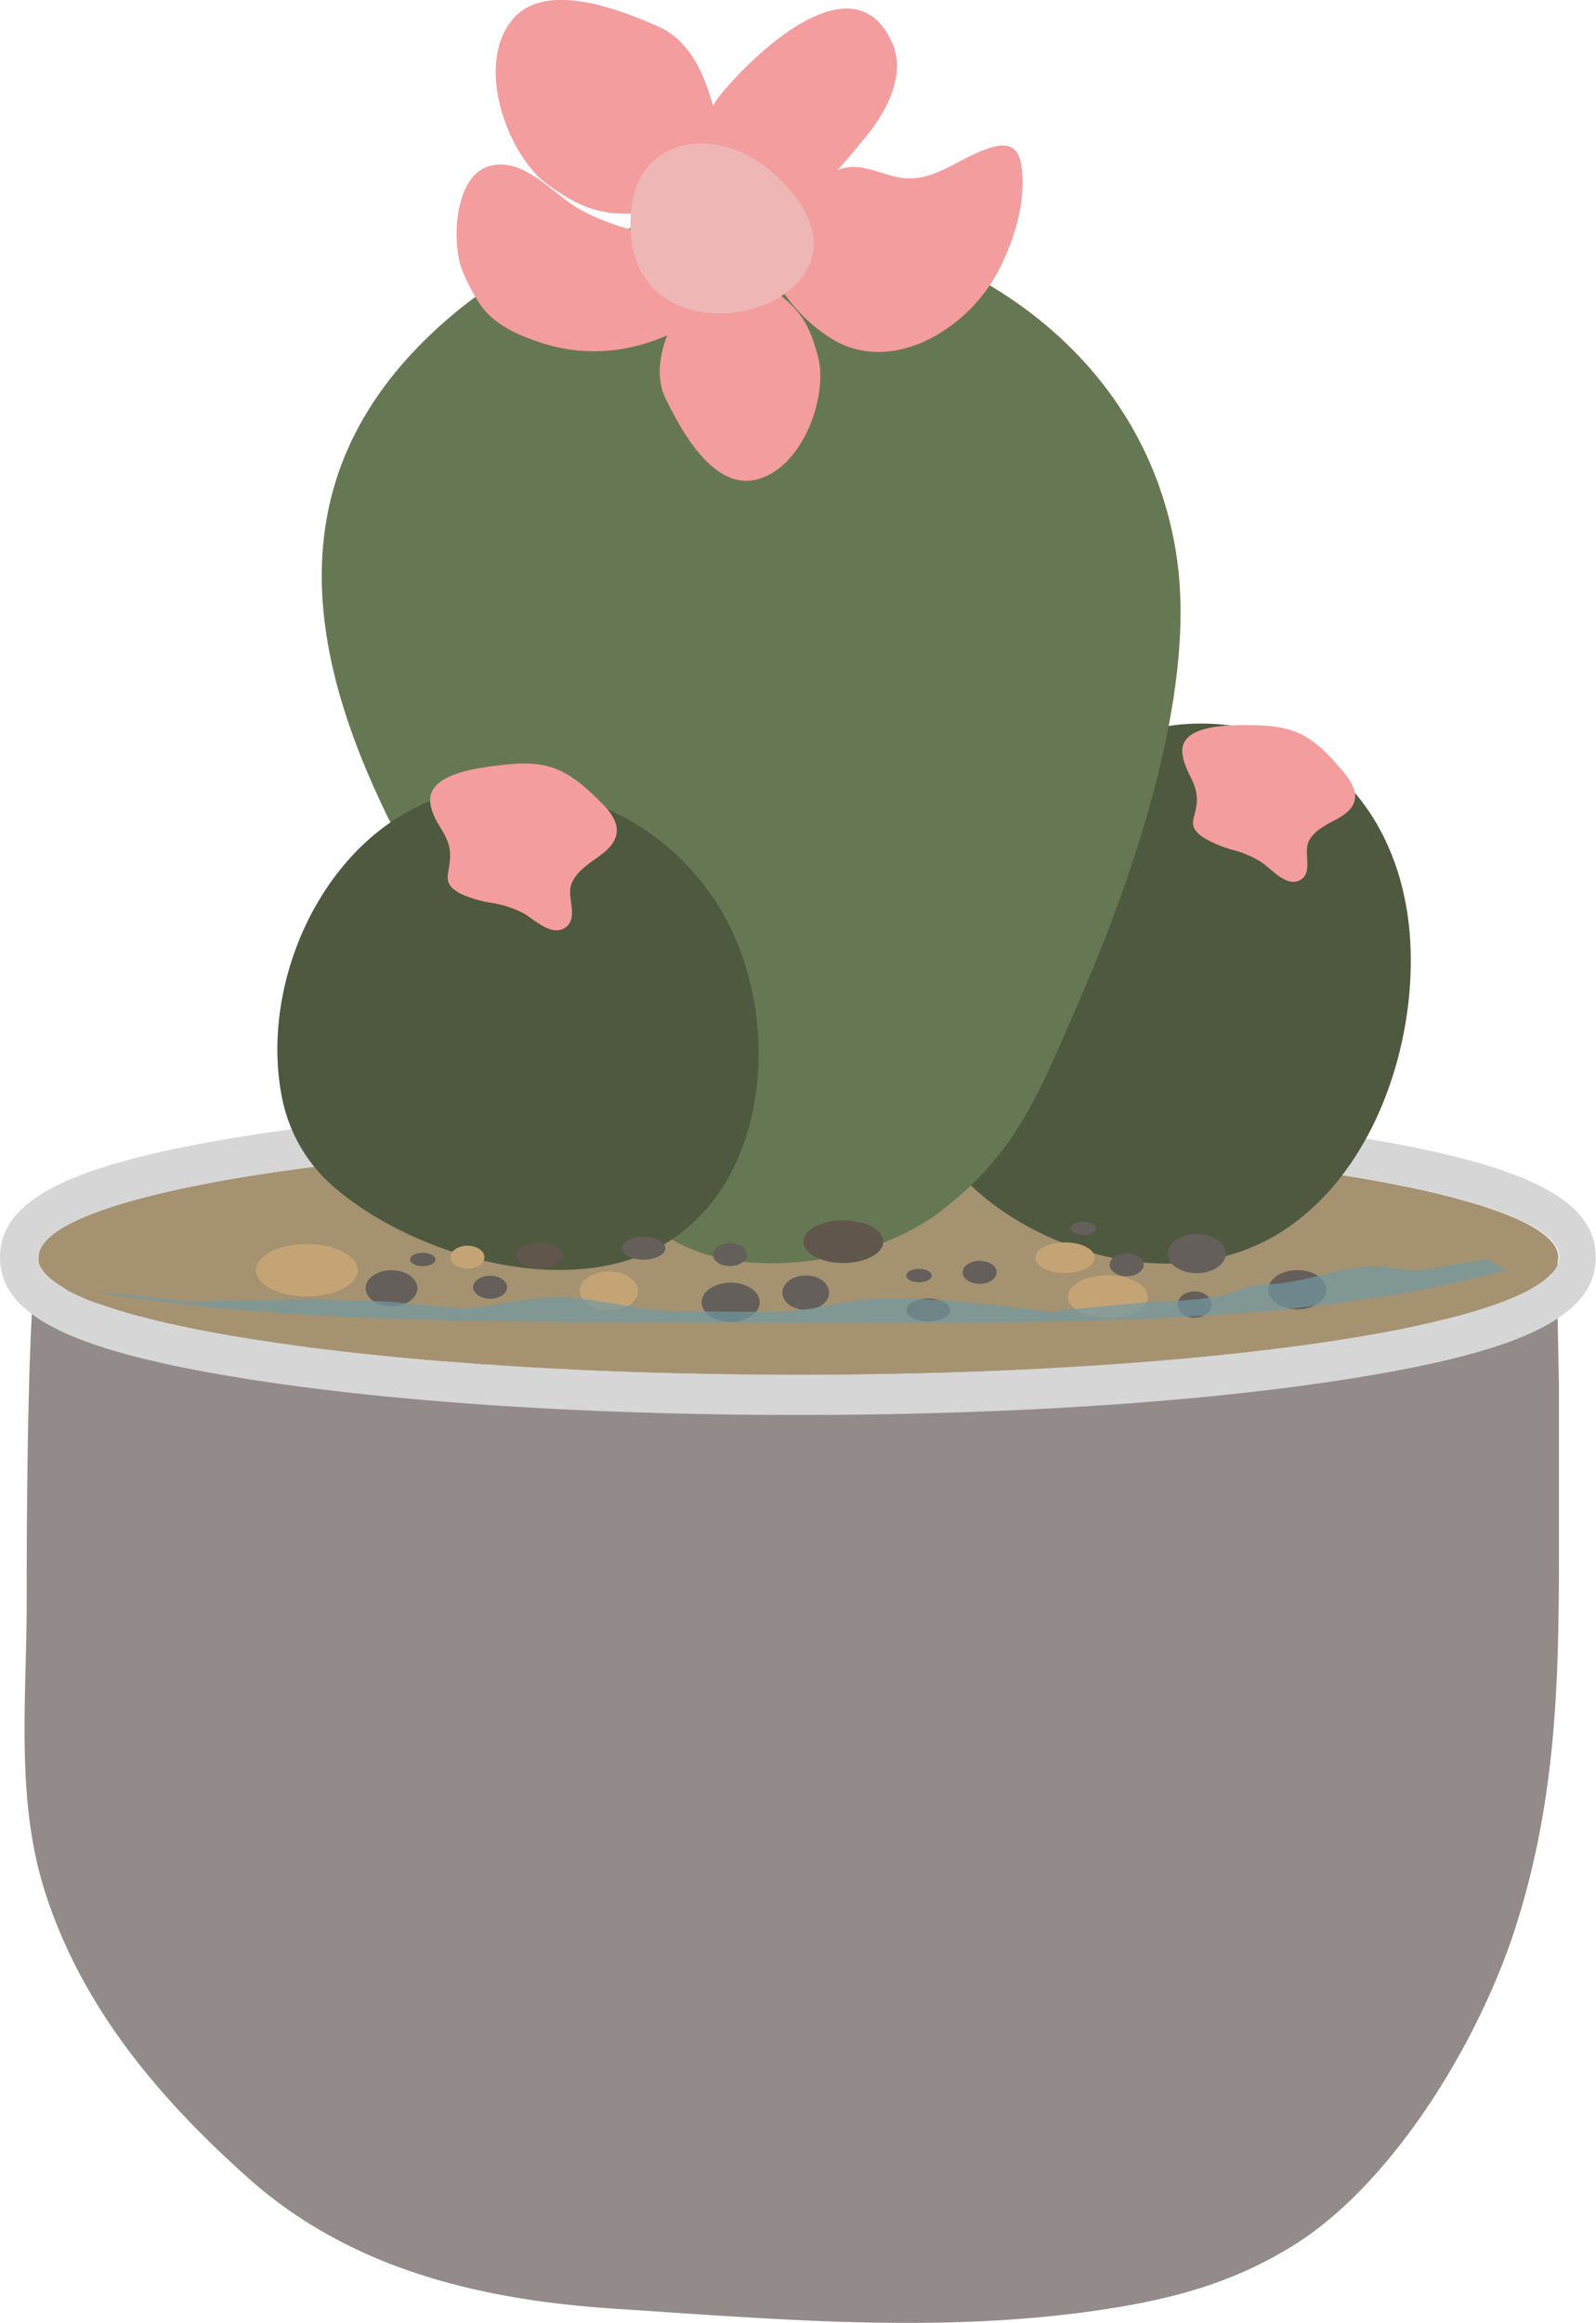
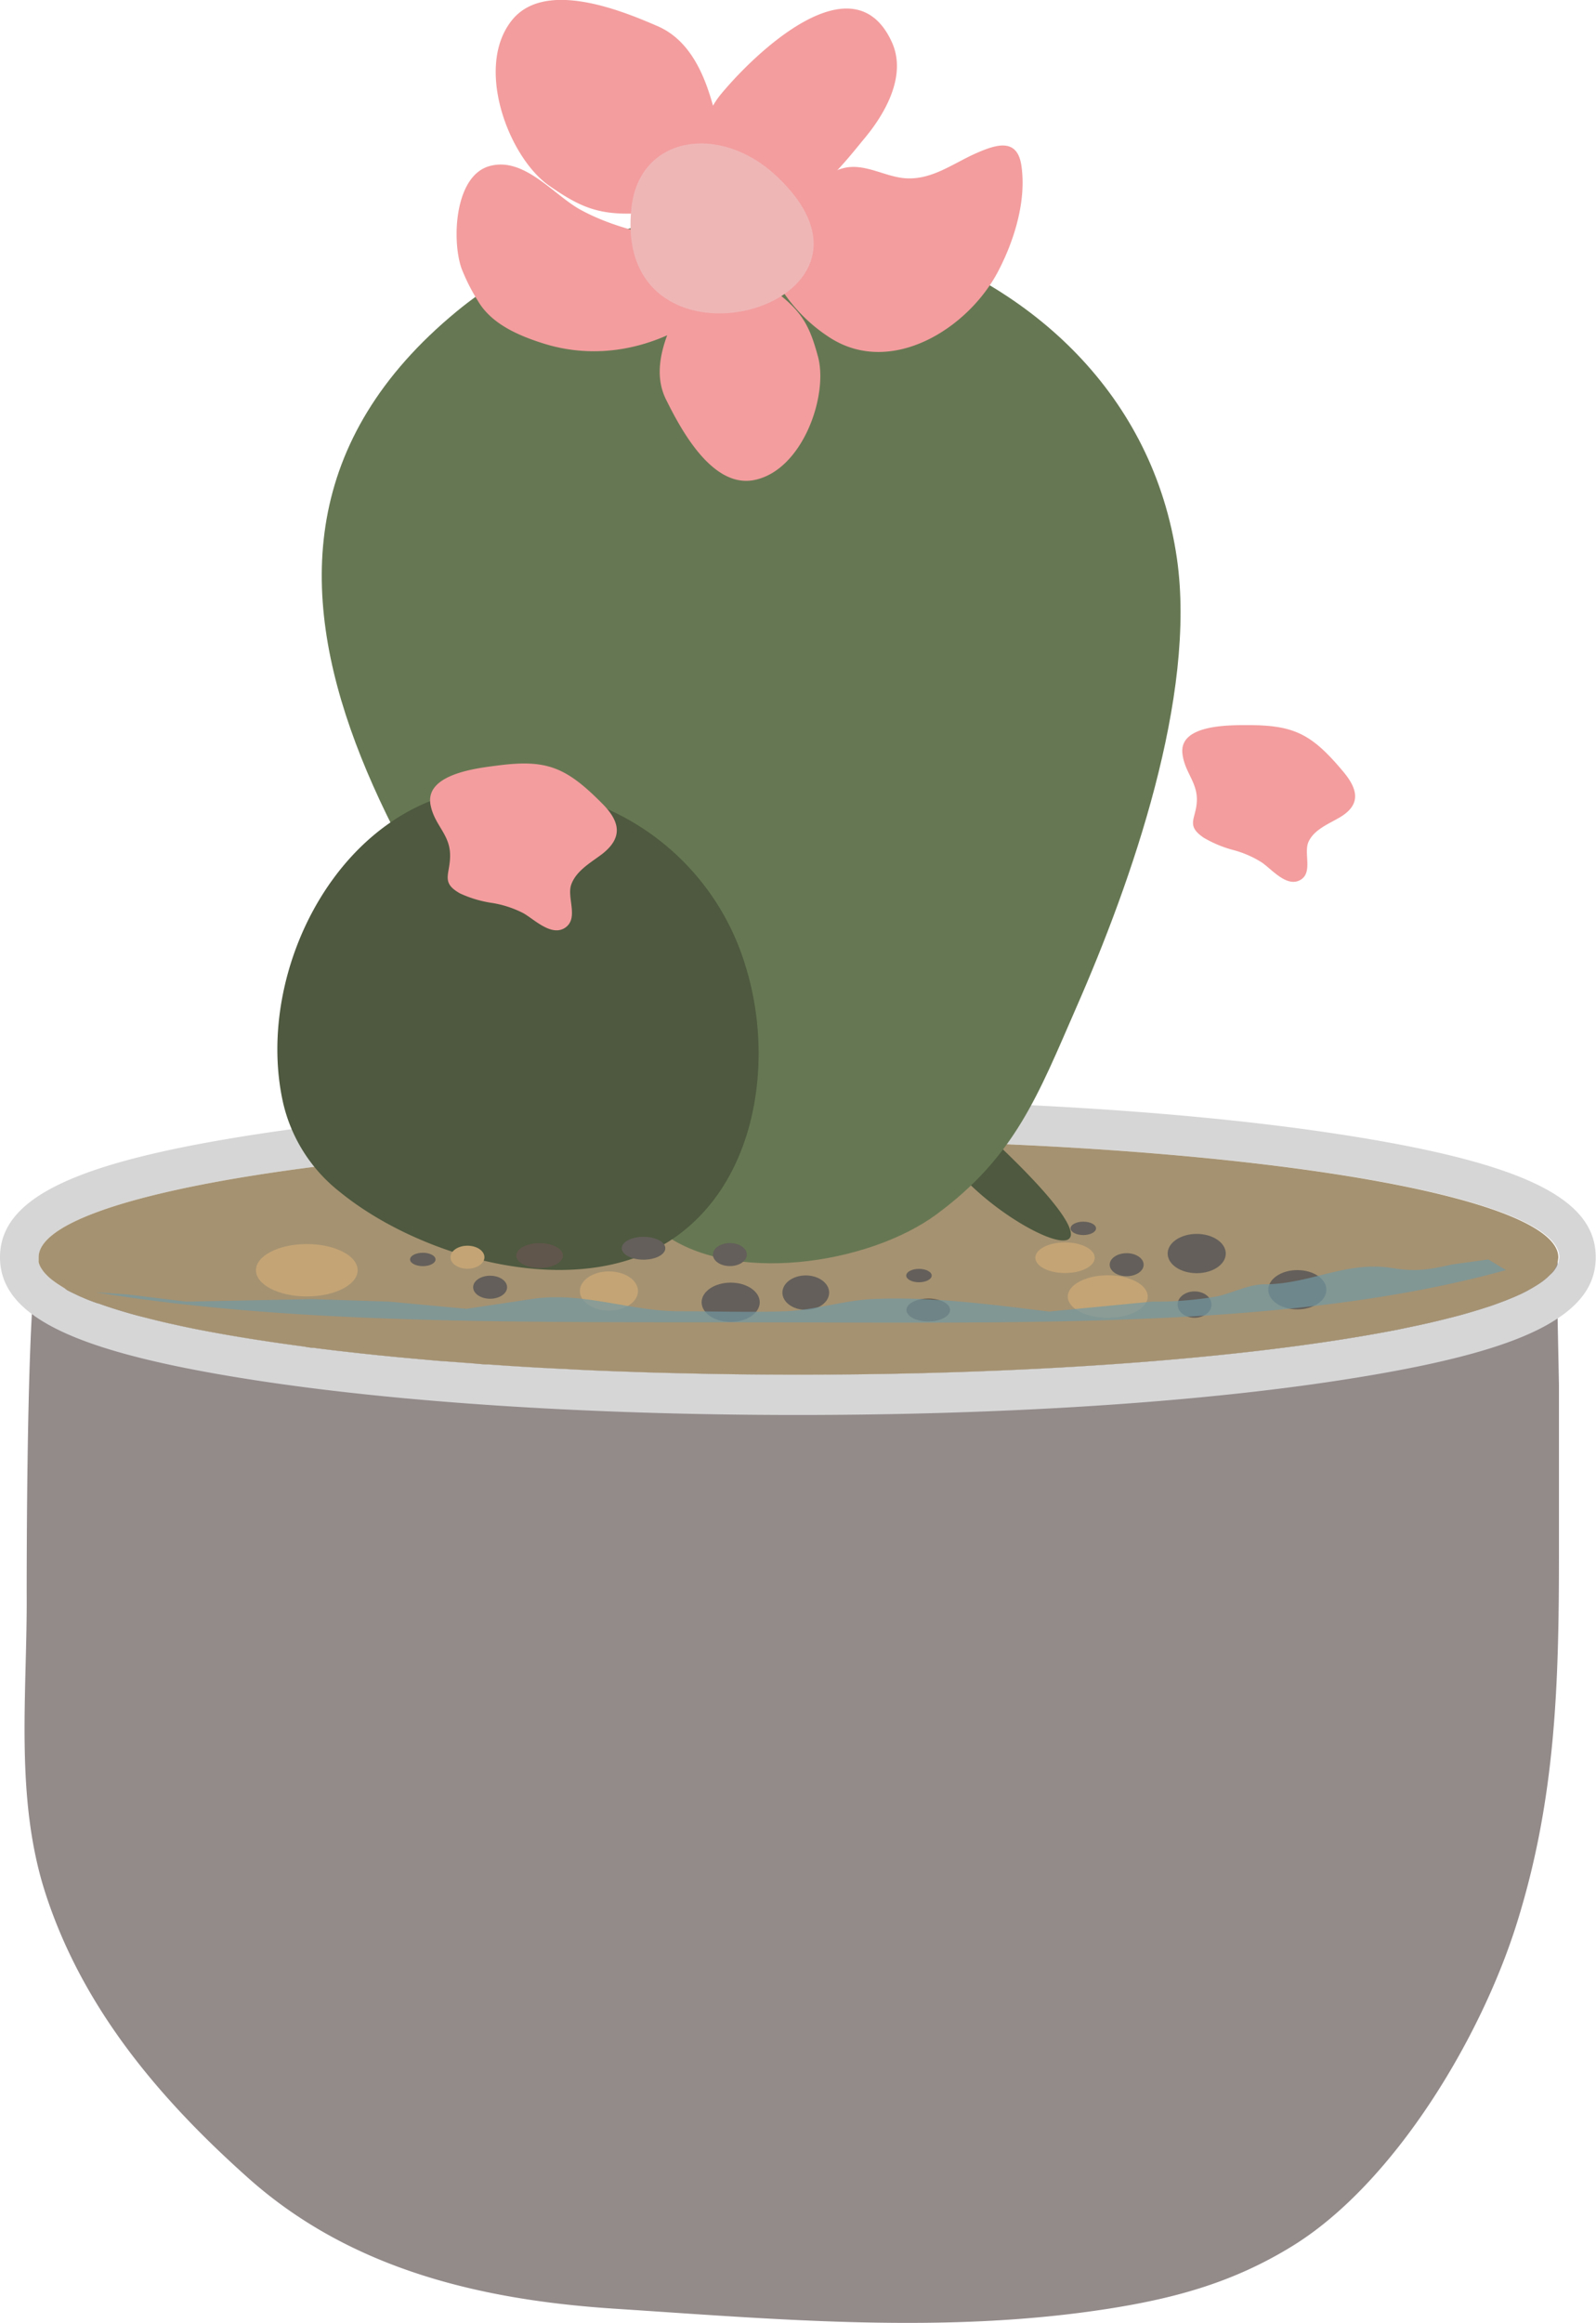
<svg xmlns="http://www.w3.org/2000/svg" viewBox="0 0 221.92 322.76">
  <path d="M216.77,192.47v23c0,18.11-.39,34.17-5.79,51.53-5,16.14-17.19,36.43-31.33,45.1-8.14,5-16.15,7.2-25.41,8.66-22.87,3.6-46.08,1.49-69,0-18.16-1.21-36.32-5.35-50.63-18.06-12.11-10.78-23-23.39-28.26-39.55-4.38-13.44-2.53-28-2.64-41.89,0-2.88,0-25.88.72-38.7a50.21,50.21,0,0,1,.83-7.81c0,.07,0,.14,0,.2l0,.22a1.46,1.46,0,0,0,0,.2,1.66,1.66,0,0,0,.06.21l.08.21.09.21.12.2c0,.07.09.14.14.21a3.66,3.66,0,0,0,.32.43l.16.18.2.2.21.21a9.34,9.34,0,0,0,.73.59c.33.25.7.49,1.1.74L9,179l.35.19c.37.2.76.39,1.18.58.25.13.52.25.8.37l.44.19.45.19.47.18.9.33a.2.2,0,0,0,.08,0q1,.36,2.13.72c.75.24,1.55.48,2.39.72l1.06.29.24.06L20,183c1.08.28,2.21.56,3.4.83l1.35.3c1,.22,2.06.44,3.15.65l1.49.28c3.88.73,8.16,1.4,12.79,2,.45.07.91.13,1.36.18,1.45.19,2.93.37,4.45.54l2.42.27,1.88.2,2.62.26q3,.28,6.08.55l1.92.15,1.15.09,1.89.14c.62,0,1.24.1,1.87.13,1,.07,2.06.15,3.11.21,2.54.17,5.14.31,7.78.43,1.11.07,2.24.12,3.36.17,1.81.08,3.64.15,5.5.21l1.72.06,2,.06,2,.05c5.74.15,11.64.23,17.65.23,32.84,0,62.19-2.31,81.58-5.94l1.6-.3,3-.63,1.45-.32c1-.22,1.87-.44,2.75-.67.44-.1.87-.22,1.3-.33.85-.23,1.66-.46,2.44-.7.58-.17,1.15-.35,1.69-.53s1.06-.36,1.57-.55c.67-.24,1.3-.49,1.89-.74.44-.18.87-.38,1.27-.56l.77-.39c.37-.19.72-.38,1-.58a13.67,13.67,0,0,0,1.19-.78,8.42,8.42,0,0,0,.92-.81,3.55,3.55,0,0,0,1.22-2.48l0,8.42Z" fill="#938a8a" />
  <path d="M186.47,157.63c-20.21-3.12-47-4.84-75.51-4.84s-55.3,1.72-75.51,4.84C10.27,161.52,0,166.46,0,174.7c0,3,1.39,5.61,4.41,7.86,5.17,3.87,15.13,6.75,31,9.2,20.21,3.12,47,4.84,75.51,4.84s55.3-1.72,75.51-4.84c15.13-2.33,24.88-5,30.25-8.64,3.57-2.38,5.2-5.14,5.2-8.42C221.92,166.46,211.65,161.52,186.47,157.63Zm29,19.55a8.42,8.42,0,0,1-.92.81,13.67,13.67,0,0,1-1.19.78c-.32.2-.67.39-1,.58l-.77.39c-.4.18-.83.38-1.27.56-.59.25-1.22.5-1.89.74-.51.19-1,.37-1.57.55s-1.11.36-1.69.53c-.78.24-1.59.47-2.44.7-.43.11-.86.23-1.3.33-.88.23-1.8.45-2.75.67l-1.45.32-3,.63-1.6.3C173.15,188.7,143.8,191,111,191c-6,0-11.91-.08-17.65-.23l-2-.05-2-.06-1.72-.06c-1.86-.06-3.69-.13-5.5-.21-1.12-.05-2.25-.1-3.36-.17-2.64-.12-5.24-.26-7.78-.43-1-.06-2.08-.14-3.11-.21-.63,0-1.25-.08-1.87-.13l-1.89-.14-1.15-.09L61,189.08q-3.1-.27-6.08-.55l-2.62-.26-1.88-.2L48,187.8c-1.52-.17-3-.35-4.45-.54-.45,0-.91-.11-1.36-.18-4.63-.61-8.91-1.28-12.79-2l-1.49-.28c-1.09-.21-2.13-.43-3.15-.65l-1.35-.3c-1.19-.27-2.32-.55-3.4-.83l-.54-.14-.24-.06-1.06-.29c-.84-.24-1.64-.48-2.39-.72s-1.46-.48-2.13-.72a.2.2,0,0,1-.08,0l-.9-.33-.47-.18-.45-.19-.44-.19c-.28-.12-.55-.24-.8-.37-.42-.19-.81-.38-1.18-.58L9,179l-.42-.25c-.4-.25-.77-.49-1.1-.74a9.34,9.34,0,0,1-.73-.59l-.21-.21-.2-.2-.16-.18a3.66,3.66,0,0,1-.32-.43c-.05-.07-.1-.14-.14-.21l-.12-.2-.09-.21-.08-.21a1.66,1.66,0,0,1-.06-.21,1.46,1.46,0,0,1,0-.2l0-.22c0-.06,0-.13,0-.2a.11.11,0,0,1,0-.05c0-9,47.34-16.32,105.73-16.32s105.72,7.3,105.72,16.32A3.55,3.55,0,0,1,215.46,177.18Z" fill="#d6d6d6" />
  <path d="M216.68,174.7a3.55,3.55,0,0,1-1.22,2.48,8.42,8.42,0,0,1-.92.81,13.67,13.67,0,0,1-1.19.78c-.32.2-.67.39-1,.58l-.77.39c-.4.18-.83.38-1.27.56-.59.25-1.22.5-1.89.74-.51.19-1,.37-1.57.55s-1.11.36-1.69.53c-.78.24-1.59.47-2.44.7-.43.11-.86.23-1.3.33-.88.23-1.8.45-2.75.67l-1.45.32-3,.63-1.6.3C173.15,188.7,143.8,191,111,191c-6,0-11.91-.08-17.65-.23l-2-.05-2-.06-1.72-.06c-1.86-.06-3.69-.13-5.5-.21-1.12-.05-2.25-.1-3.36-.17-2.64-.12-5.24-.26-7.78-.43-1-.06-2.08-.14-3.11-.21-.63,0-1.25-.08-1.87-.13l-1.89-.14-1.15-.09L61,189.08q-3.1-.27-6.08-.55l-2.62-.26-1.88-.2L48,187.8c-1.52-.17-3-.35-4.45-.54-.45,0-.91-.11-1.36-.18-4.63-.61-8.91-1.28-12.79-2l-1.49-.28c-1.09-.21-2.13-.43-3.15-.65l-1.35-.3c-1.19-.27-2.32-.55-3.4-.83l-.54-.14-.24-.06-1.06-.29c-.84-.24-1.64-.48-2.39-.72s-1.46-.48-2.13-.72a.2.2,0,0,1-.08,0l-.9-.33-.47-.18-.45-.19-.44-.19c-.28-.12-.55-.24-.8-.37-.42-.19-.81-.38-1.18-.58L9,179l-.42-.25c-.4-.25-.77-.49-1.1-.74a9.34,9.34,0,0,1-.73-.59l-.21-.21-.2-.2-.16-.18a3.66,3.66,0,0,1-.32-.43c-.05-.07-.1-.14-.14-.21l-.12-.2-.09-.21-.08-.21a1.66,1.66,0,0,1-.06-.21,1.46,1.46,0,0,1,0-.2l0-.22c0-.06,0-.13,0-.2a.11.11,0,0,1,0-.05c0-9,47.34-16.32,105.73-16.32S216.68,165.68,216.68,174.7Z" fill="#a59271" />
-   <path d="M133.85,163.53a20.88,20.88,0,0,1-5.63-13.92c-.73-20.83,16.05-47.59,36.58-49,16.52-1.11,29,10.16,31.07,27.63,1.64,14-3.46,32.66-16.19,41.89C164.85,180.93,143.66,174,133.85,163.53Z" fill="#4e593f" />
+   <path d="M133.85,163.53a20.88,20.88,0,0,1-5.63-13.92C164.85,180.93,143.66,174,133.85,163.53Z" fill="#4e593f" />
  <path d="M171.47,118.1a16.35,16.35,0,0,1-4.12-1.72c-2.56-1.77-1-2.6-.93-5.16s-1.7-3.93-2-6.47c-.53-4.1,6.51-4,9.15-4,6.42,0,8.86,1.27,13.22,6.48,2.05,2.45,2.48,4.58-.5,6.34-1.54.91-3.58,1.69-4.35,3.41-.69,1.54.63,4.23-1.09,5.26-1.92,1.14-4-1.47-5.43-2.43A14.26,14.26,0,0,0,171.47,118.1Z" fill="#f39d9e" />
  <path d="M84.71,162.29C62.19,128,20.29,78.86,63.51,43.26,96.11,16.4,157.1,32.14,163.65,77.61c2.75,19.08-6.3,44.85-14,62.39-5.3,12.12-8.49,20.68-19.47,28.75-9.41,6.93-28.77,9.9-38.41,2.3-2.73-2.16-4.69-5.11-6.61-8Z" fill="#667853" />
  <path d="M98.58,15.77a12.5,12.5,0,0,1,1.53-2.52C104.88,7.43,118.66-5.82,124,5.83c2.07,4.51-.71,9.68-3.74,13.33s-8.33,10.75-13.17,8.73c-3.41-1.42-6.88-2.69-10.36-3.93a1.14,1.14,0,0,1-.61-.39,1.28,1.28,0,0,1,0-1A50.84,50.84,0,0,1,98.58,15.77Z" fill="#f39d9e" />
  <path d="M117.24,23.37c2.86-.74,5.56,1.06,8.35,1.37,3.89.42,6.93-2.07,10.3-3.52,2.59-1.12,5.53-2.1,6.12,1.72.75,4.87-.95,10.4-3.18,14.68-4.14,8-14.83,14.73-23.35,9.35a22.55,22.55,0,0,1-6.79-6.72c-.47-.71-4.28-6.81-4-7.14C107.65,30.65,112.85,24.51,117.24,23.37Z" fill="#f39d9e" />
  <path d="M93.37,29.79a36.33,36.33,0,0,0-4.9-.13c-5.29.21-7.84-.89-12.11-3.86C70.79,21.93,66,9.5,71.08,2.94,75.64-3,86.53,1.51,91.43,3.63s6.91,7.6,8.13,12.69c1.17,4.92.54,10.79,2.86,15.26A47.07,47.07,0,0,0,93.37,29.79Z" fill="#f39d9e" />
  <path d="M105.21,38.12a30.45,30.45,0,0,0,3,2.67c3.42,2.66,4.43,4.69,5.54,8.8C115.18,55,111.6,65.24,105,66.67,99,68,94.56,59.42,92.61,55.51s-.3-8.4,1.62-12.23,5.35-7,6.26-11.05A38.45,38.45,0,0,0,105.21,38.12Z" fill="#f39d9e" />
  <path d="M98.36,34.25C92.47,33.05,86,32.06,80.64,29.1c-3.73-2.08-7.83-7.42-12.65-6s-5.18,10.4-3.8,14.24a26.93,26.93,0,0,0,2.29,4.51c1.88,3.19,5.68,4.8,9.07,5.87,11.58,3.65,23.62-2.32,29.71-12Z" fill="#f39d9e" />
  <path d="M87.82,28.73c1.15-9.82,12.18-11.61,20-4.41C127.79,42.77,84.83,54.28,87.82,28.73Z" fill="#efb6b6" />
  <path d="M47.22,165.58a22,22,0,0,1-7.88-12.46c-4.09-18.62,8.41-42.48,28.76-43.65a34.86,34.86,0,0,1,35.58,24.81c3.9,12.54,1.79,29.18-9.48,37.39C81.08,181.24,58.74,175,47.22,165.58Z" fill="#4e593f" />
  <path d="M68.5,125.47a16.33,16.33,0,0,1-4.5-1.32c-2.86-1.58-1.33-2.69-1.42-5.49s-2.14-4-2.7-6.76c-.91-4.39,6.55-5.18,9.33-5.54,6.79-.88,9.48.2,14.53,5.29,2.38,2.39,3,4.65,0,7-1.56,1.19-3.64,2.32-4.32,4.29-.6,1.76,1,4.51-.7,5.86-1.93,1.5-4.41-1.06-5.95-1.92A14.46,14.46,0,0,0,68.5,125.47Z" fill="#f39d9e" />
  <ellipse cx="42.66" cy="176.49" rx="7.07" ry="3.64" fill="#c4a475" />
  <ellipse cx="84.67" cy="179.38" rx="4.04" ry="2.73" fill="#c4a475" />
  <ellipse cx="129.07" cy="182.01" rx="3.03" ry="1.59" fill="#665343" />
  <ellipse cx="154.03" cy="180.15" rx="5.56" ry="2.96" fill="#c4a475" />
  <ellipse cx="180.39" cy="179.2" rx="4.04" ry="2.73" fill="#645f5a" />
  <ellipse cx="166.4" cy="174.17" rx="4.04" ry="2.73" fill="#645f5a" />
  <ellipse cx="89.48" cy="173.43" rx="3.03" ry="1.59" fill="#645f5a" />
-   <ellipse cx="117.26" cy="172.52" rx="5.56" ry="2.96" fill="#61564b" />
  <ellipse cx="101.6" cy="180.94" rx="4.04" ry="2.73" fill="#645f5a" />
  <ellipse cx="148.09" cy="174.75" rx="4.13" ry="2.13" fill="#c4a475" />
  <ellipse cx="166.1" cy="181.26" rx="2.36" ry="1.83" fill="#645f5a" />
  <ellipse cx="127.78" cy="177.23" rx="1.77" ry="0.93" fill="#645f5a" />
-   <ellipse cx="136.22" cy="176.78" rx="2.36" ry="1.6" fill="#645f5a" />
  <ellipse cx="150.63" cy="170.67" rx="1.77" ry="0.93" fill="#645f5a" />
  <ellipse cx="156.66" cy="175.72" rx="2.36" ry="1.6" fill="#645f5a" />
  <ellipse cx="65" cy="174.68" rx="2.36" ry="1.6" fill="#c4a475" />
  <ellipse cx="112.04" cy="179.6" rx="3.25" ry="2.39" fill="#645f5a" />
-   <ellipse cx="54.44" cy="178.99" rx="3.6" ry="2.51" fill="#645f5a" />
  <ellipse cx="101.49" cy="174.31" rx="2.36" ry="1.6" fill="#645f5a" />
  <ellipse cx="58.79" cy="174.99" rx="1.77" ry="0.93" fill="#645f5a" />
  <ellipse cx="75.03" cy="174.45" rx="3.25" ry="1.73" fill="#61564b" />
  <ellipse cx="68.15" cy="178.85" rx="2.36" ry="1.6" fill="#645f5a" />
  <path d="M209.4,176.47c-30.51,8.43-68.51,7.25-109.71,7.25-31.26,0-60.68.06-86.39-4.17l4.4.3,8.21,1,17.5-.35,10.72.35,10.71,1,9.29-1.39c7-1,13.47,1.73,20.35,1.73,4.92,0,9.84.17,14.75,0,4.07-.18,8.06-1.49,12-1.69,8.08-.4,16.45.74,24.64,1.73l14.29-1.38a50.23,50.23,0,0,0,9.09-.73c2.16-.48,4.37-1.68,6.62-1.68,6.21,0,11.35-3.28,17.67-2.26,3.24.52,5,.27,8.4-.5l5-.69Z" fill="#7399a3" opacity="0.7" />
</svg>